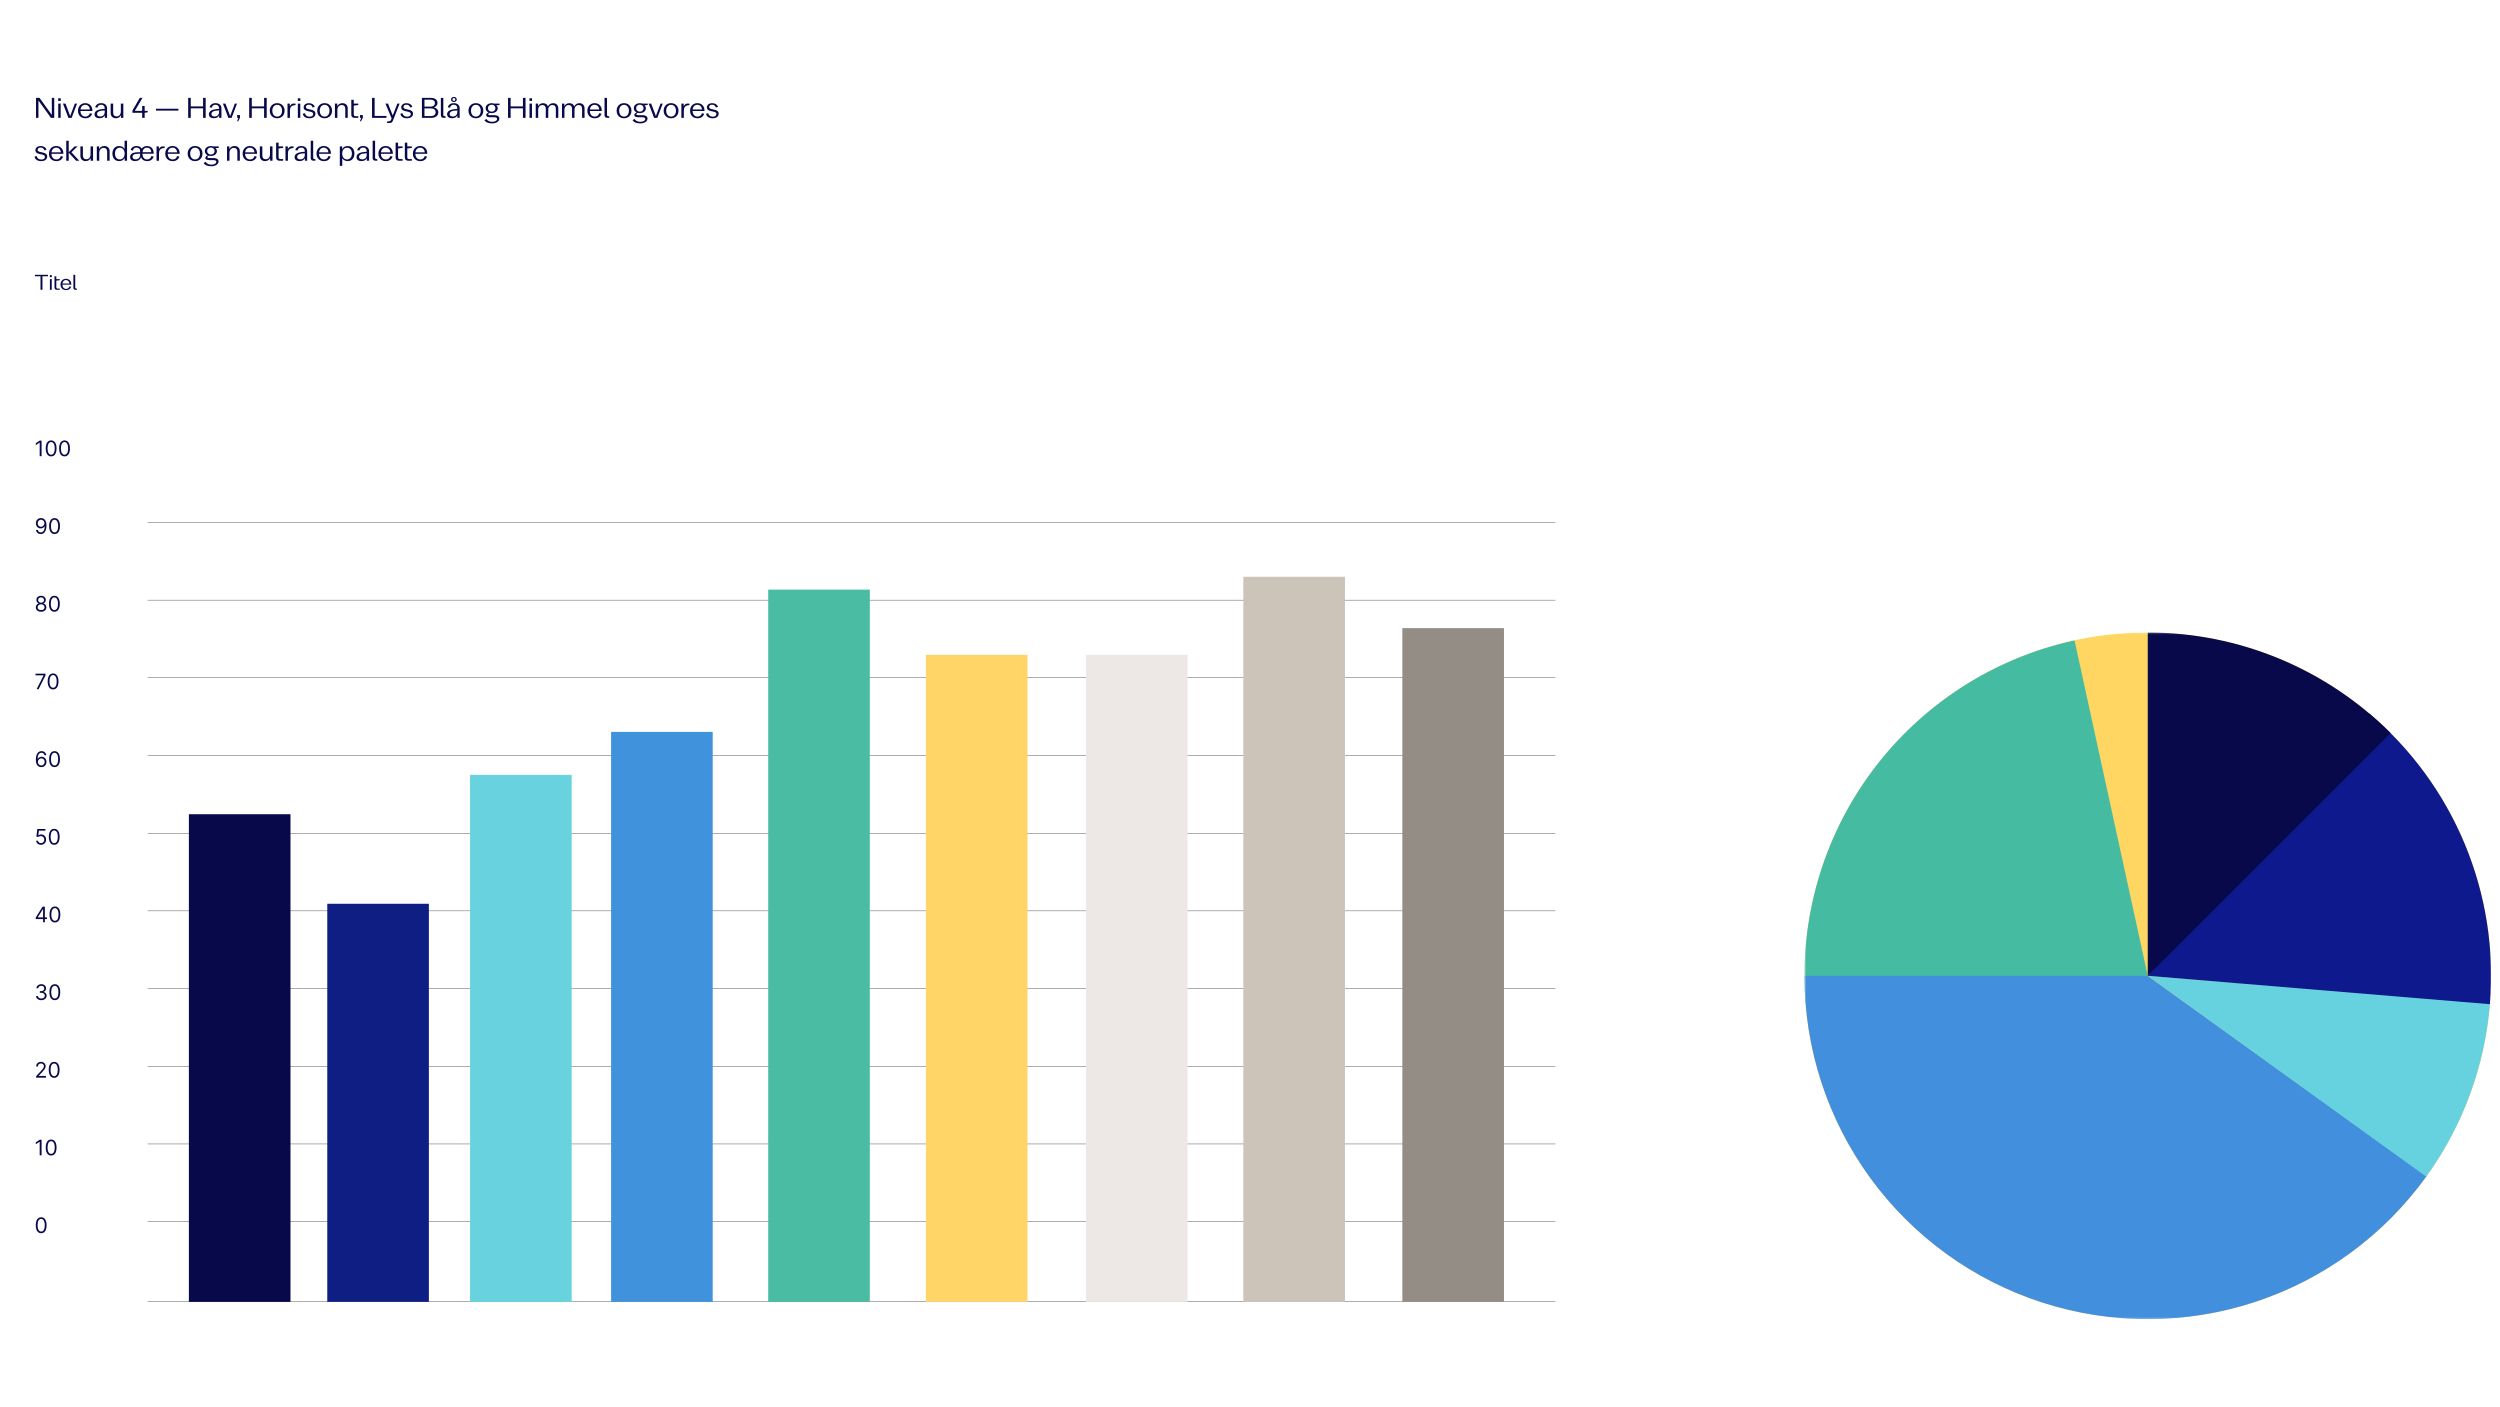
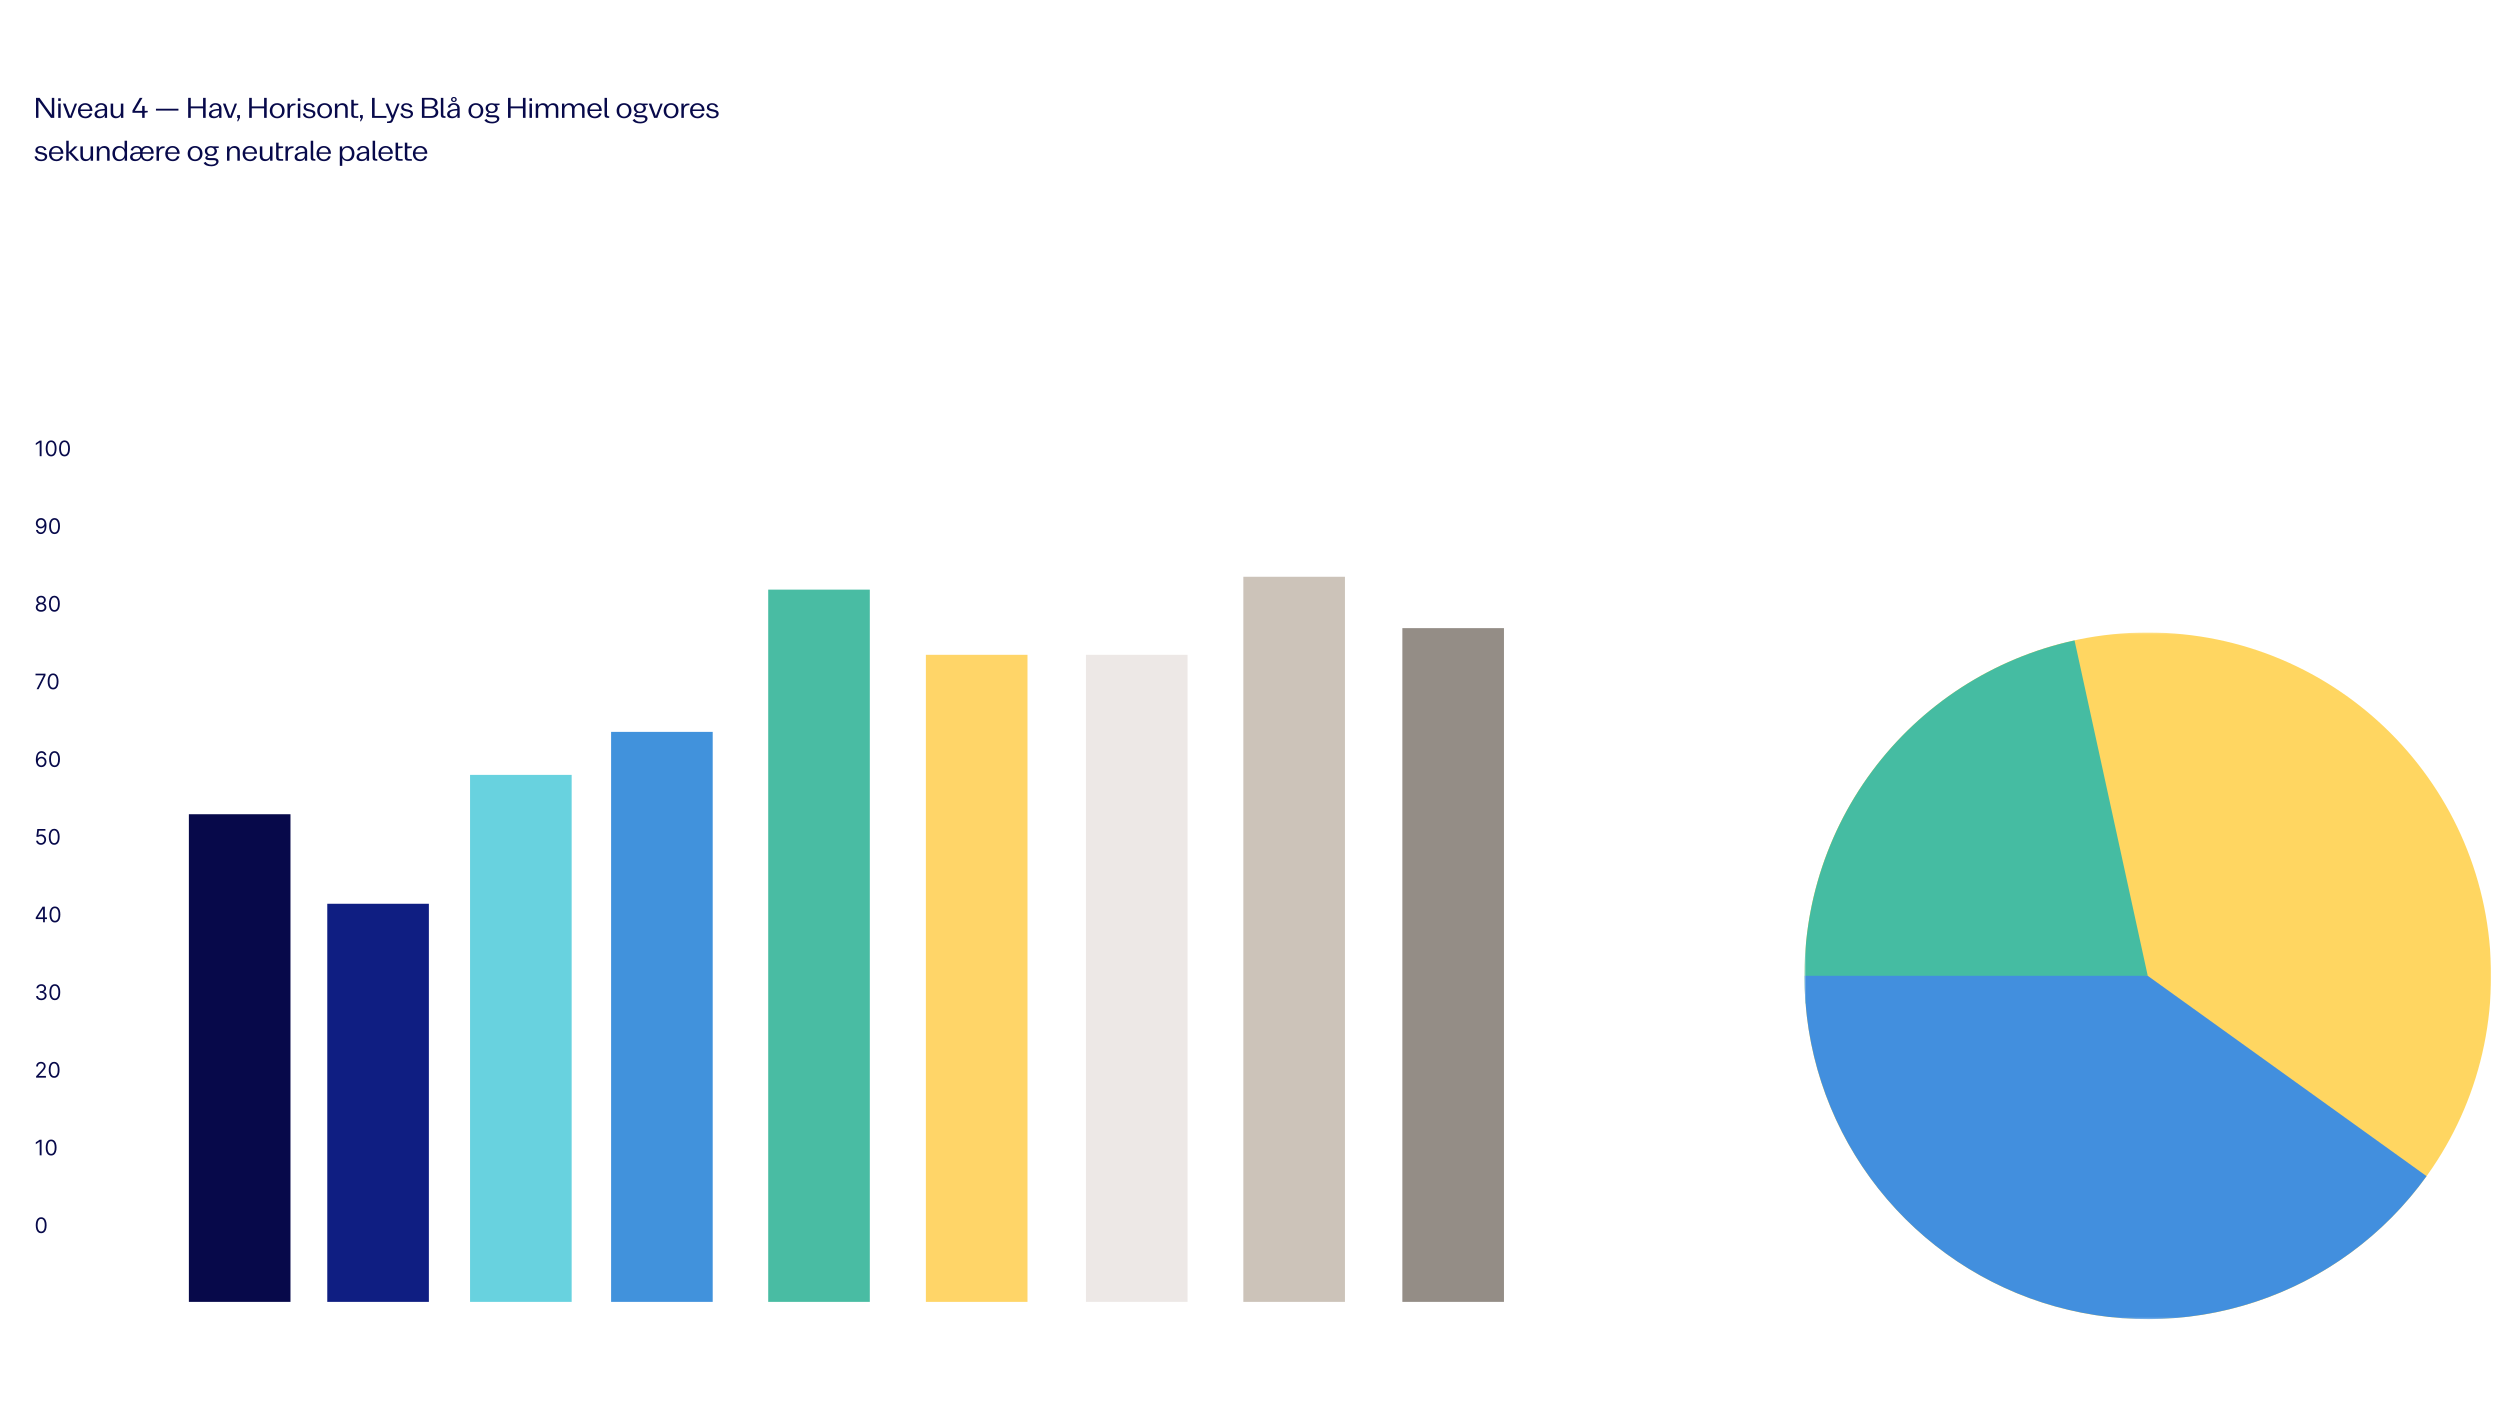
<svg xmlns="http://www.w3.org/2000/svg" width="1400" height="788" viewBox="0 0 1400 788" fill="none">
  <mask id="mask0_2556_3633" style="mask-type:luminance" maskUnits="userSpaceOnUse" x="1010" y="354" width="385" height="385">
    <path d="M1395 354.199H1010.49V738.709H1395V354.199Z" fill="white" />
  </mask>
  <g mask="url(#mask0_2556_3633)">
    <path d="M1202.75 354.199C1308.93 354.199 1395 440.273 1395 546.454C1395 652.635 1308.93 738.709 1202.75 738.709C1096.56 738.709 1010.49 652.635 1010.49 546.454C1010.49 440.273 1096.56 354.199 1202.75 354.199Z" fill="#FFD661" />
    <path d="M1161.75 358.62C1116.28 368.544 1075.95 394.625 1048.25 432.029C1020.54 469.434 1007.36 515.622 1011.12 562.01L1202.74 546.454L1161.74 358.62H1161.75Z" fill="#45BCA2" />
    <path d="M1010.49 546.454C1010.49 587.139 1023.4 626.778 1047.35 659.667C1071.32 692.556 1105.09 716.991 1143.81 729.455C1182.53 741.931 1224.23 741.79 1262.87 729.067C1301.52 716.344 1335.13 691.686 1358.87 658.644L1202.73 546.454H1010.48H1010.49Z" fill="#428FDE" />
-     <path d="M1358.68 658.926C1379.23 630.423 1391.59 596.828 1394.39 561.799L1202.74 546.465L1358.68 658.926Z" fill="#67D2DF" />
-     <path d="M1394.34 562.363C1396.88 531.779 1392.06 501.03 1380.28 472.691C1368.5 444.353 1350.12 419.236 1326.65 399.458L1202.74 546.454L1394.34 562.352V562.363Z" fill="#0D198C" />
-     <path d="M1338.69 410.511C1302.63 374.459 1253.73 354.199 1202.74 354.199V546.454L1338.69 410.511Z" fill="#07094A" />
  </g>
  <path d="M23.282 246.739V255.466H22.225V247.847H22.174L20.044 249.262V248.188L22.225 246.739H23.282ZM28.639 255.586C27.997 255.586 27.45 255.411 26.998 255.061C26.546 254.709 26.201 254.199 25.962 253.532C25.724 252.861 25.605 252.052 25.605 251.103C25.605 250.159 25.724 249.354 25.962 248.686C26.204 248.016 26.551 247.505 27.002 247.152C27.457 246.797 28.002 246.62 28.639 246.62C29.275 246.62 29.819 246.797 30.271 247.152C30.725 247.505 31.072 248.016 31.311 248.686C31.552 249.354 31.673 250.159 31.673 251.103C31.673 252.052 31.553 252.861 31.315 253.532C31.076 254.199 30.731 254.709 30.279 255.061C29.828 255.411 29.281 255.586 28.639 255.586ZM28.639 254.648C29.275 254.648 29.769 254.341 30.122 253.728C30.474 253.114 30.65 252.239 30.65 251.103C30.65 250.347 30.569 249.704 30.407 249.172C30.248 248.641 30.018 248.236 29.717 247.958C29.419 247.679 29.059 247.54 28.639 247.54C28.008 247.54 27.515 247.851 27.16 248.473C26.805 249.093 26.627 249.969 26.627 251.103C26.627 251.858 26.707 252.5 26.866 253.029C27.025 253.557 27.254 253.959 27.552 254.235C27.853 254.51 28.215 254.648 28.639 254.648ZM36.139 255.586C35.497 255.586 34.95 255.411 34.498 255.061C34.046 254.709 33.701 254.199 33.462 253.532C33.224 252.861 33.105 252.052 33.105 251.103C33.105 250.159 33.224 249.354 33.462 248.686C33.704 248.016 34.051 247.505 34.502 247.152C34.957 246.797 35.502 246.62 36.139 246.62C36.775 246.62 37.319 246.797 37.771 247.152C38.225 247.505 38.572 248.016 38.81 248.686C39.052 249.354 39.173 250.159 39.173 251.103C39.173 252.052 39.053 252.861 38.815 253.532C38.576 254.199 38.231 254.709 37.779 255.061C37.328 255.411 36.781 255.586 36.139 255.586ZM36.139 254.648C36.775 254.648 37.269 254.341 37.622 253.728C37.974 253.114 38.15 252.239 38.15 251.103C38.15 250.347 38.069 249.704 37.907 249.172C37.748 248.641 37.518 248.236 37.217 247.958C36.919 247.679 36.559 247.54 36.139 247.54C35.508 247.54 35.015 247.851 34.66 248.473C34.305 249.093 34.127 249.969 34.127 251.103C34.127 251.858 34.207 252.5 34.366 253.029C34.525 253.557 34.754 253.959 35.052 254.235C35.353 254.51 35.715 254.648 36.139 254.648Z" fill="#07094A" />
  <path d="M22.992 290.115C23.35 290.118 23.708 290.186 24.066 290.319C24.424 290.453 24.751 290.674 25.046 290.984C25.342 291.291 25.579 291.71 25.758 292.241C25.937 292.773 26.026 293.439 26.026 294.24C26.026 295.015 25.953 295.704 25.805 296.307C25.66 296.906 25.45 297.412 25.174 297.824C24.901 298.236 24.569 298.548 24.177 298.761C23.788 298.974 23.348 299.081 22.856 299.081C22.367 299.081 21.931 298.984 21.548 298.791C21.167 298.595 20.855 298.324 20.61 297.977C20.369 297.628 20.214 297.223 20.146 296.763H21.186C21.279 297.163 21.465 297.494 21.744 297.755C22.025 298.014 22.396 298.143 22.856 298.143C23.529 298.143 24.061 297.849 24.45 297.261C24.842 296.673 25.038 295.842 25.038 294.768H24.97C24.811 295.007 24.622 295.213 24.403 295.386C24.184 295.559 23.941 295.693 23.674 295.787C23.407 295.88 23.123 295.927 22.822 295.927C22.322 295.927 21.863 295.804 21.445 295.557C21.031 295.307 20.698 294.964 20.448 294.53C20.201 294.092 20.078 293.592 20.078 293.03C20.078 292.496 20.197 292.007 20.436 291.564C20.677 291.118 21.015 290.763 21.45 290.498C21.887 290.234 22.401 290.106 22.992 290.115ZM22.992 291.052C22.634 291.052 22.312 291.142 22.025 291.321C21.741 291.497 21.515 291.736 21.348 292.037C21.183 292.335 21.1 292.666 21.1 293.03C21.1 293.393 21.18 293.724 21.339 294.023C21.501 294.318 21.721 294.554 22 294.73C22.281 294.903 22.6 294.99 22.958 294.99C23.228 294.99 23.48 294.937 23.712 294.832C23.945 294.724 24.149 294.578 24.322 294.393C24.498 294.206 24.636 293.994 24.735 293.758C24.835 293.52 24.884 293.271 24.884 293.013C24.884 292.672 24.802 292.352 24.637 292.054C24.475 291.755 24.251 291.514 23.964 291.329C23.68 291.145 23.356 291.052 22.992 291.052ZM30.549 299.081C29.907 299.081 29.36 298.906 28.908 298.557C28.456 298.204 28.111 297.694 27.873 297.027C27.634 296.356 27.515 295.547 27.515 294.598C27.515 293.655 27.634 292.849 27.873 292.182C28.114 291.511 28.461 291 28.913 290.648C29.367 290.292 29.913 290.115 30.549 290.115C31.185 290.115 31.729 290.292 32.181 290.648C32.636 291 32.982 291.511 33.221 292.182C33.462 292.849 33.583 293.655 33.583 294.598C33.583 295.547 33.464 296.356 33.225 297.027C32.986 297.694 32.641 298.204 32.19 298.557C31.738 298.906 31.191 299.081 30.549 299.081ZM30.549 298.143C31.185 298.143 31.68 297.836 32.032 297.223C32.384 296.609 32.56 295.734 32.56 294.598C32.56 293.842 32.479 293.199 32.317 292.667C32.158 292.136 31.928 291.731 31.627 291.453C31.329 291.174 30.969 291.035 30.549 291.035C29.918 291.035 29.425 291.346 29.07 291.969C28.715 292.588 28.538 293.464 28.538 294.598C28.538 295.353 28.617 295.996 28.776 296.524C28.935 297.052 29.164 297.454 29.462 297.73C29.763 298.005 30.125 298.143 30.549 298.143Z" fill="#07094A" />
  <path d="M23.009 342.588C22.424 342.588 21.907 342.484 21.458 342.277C21.012 342.067 20.664 341.778 20.414 341.412C20.164 341.043 20.041 340.622 20.044 340.151C20.041 339.781 20.113 339.44 20.261 339.128C20.409 338.812 20.61 338.55 20.866 338.339C21.125 338.126 21.413 337.991 21.731 337.935V337.884C21.313 337.776 20.981 337.541 20.734 337.18C20.487 336.817 20.364 336.403 20.367 335.94C20.364 335.497 20.477 335.101 20.704 334.751C20.931 334.402 21.244 334.126 21.642 333.925C22.042 333.723 22.498 333.622 23.009 333.622C23.515 333.622 23.967 333.723 24.364 333.925C24.762 334.126 25.075 334.402 25.302 334.751C25.532 335.101 25.649 335.497 25.651 335.94C25.649 336.403 25.522 336.817 25.272 337.18C25.025 337.541 24.697 337.776 24.288 337.884V337.935C24.603 337.991 24.887 338.126 25.14 338.339C25.393 338.55 25.595 338.812 25.745 339.128C25.896 339.44 25.973 339.781 25.975 340.151C25.973 340.622 25.845 341.043 25.592 341.412C25.342 341.778 24.994 342.067 24.548 342.277C24.105 342.484 23.592 342.588 23.009 342.588ZM23.009 341.651C23.404 341.651 23.745 341.587 24.032 341.459C24.319 341.331 24.541 341.151 24.697 340.918C24.853 340.685 24.933 340.412 24.936 340.099C24.933 339.77 24.848 339.479 24.68 339.226C24.512 338.973 24.284 338.774 23.994 338.629C23.707 338.484 23.379 338.412 23.009 338.412C22.637 338.412 22.305 338.484 22.012 338.629C21.723 338.774 21.494 338.973 21.326 339.226C21.161 339.479 21.08 339.77 21.083 340.099C21.08 340.412 21.156 340.685 21.309 340.918C21.465 341.151 21.688 341.331 21.978 341.459C22.268 341.587 22.612 341.651 23.009 341.651ZM23.009 337.509C23.322 337.509 23.599 337.446 23.84 337.321C24.085 337.196 24.276 337.021 24.416 336.797C24.555 336.572 24.626 336.31 24.629 336.009C24.626 335.713 24.556 335.456 24.42 335.237C24.284 335.016 24.095 334.845 23.853 334.726C23.612 334.604 23.33 334.543 23.009 334.543C22.683 334.543 22.397 334.604 22.153 334.726C21.909 334.845 21.72 335.016 21.586 335.237C21.453 335.456 21.387 335.713 21.39 336.009C21.387 336.31 21.454 336.572 21.59 336.797C21.73 337.021 21.921 337.196 22.166 337.321C22.41 337.446 22.691 337.509 23.009 337.509ZM30.455 342.588C29.813 342.588 29.266 342.413 28.814 342.064C28.363 341.712 28.018 341.202 27.779 340.534C27.54 339.864 27.421 339.054 27.421 338.105C27.421 337.162 27.54 336.357 27.779 335.689C28.02 335.018 28.367 334.507 28.819 334.155C29.273 333.8 29.819 333.622 30.455 333.622C31.091 333.622 31.636 333.8 32.087 334.155C32.542 334.507 32.888 335.018 33.127 335.689C33.368 336.357 33.489 337.162 33.489 338.105C33.489 339.054 33.37 339.864 33.131 340.534C32.893 341.202 32.547 341.712 32.096 342.064C31.644 342.413 31.097 342.588 30.455 342.588ZM30.455 341.651C31.091 341.651 31.586 341.344 31.938 340.73C32.29 340.116 32.466 339.241 32.466 338.105C32.466 337.349 32.386 336.706 32.224 336.175C32.065 335.643 31.834 335.239 31.533 334.96C31.235 334.682 30.875 334.543 30.455 334.543C29.824 334.543 29.331 334.854 28.976 335.476C28.621 336.095 28.444 336.972 28.444 338.105C28.444 338.861 28.523 339.503 28.682 340.031C28.841 340.56 29.07 340.962 29.368 341.237C29.67 341.513 30.032 341.651 30.455 341.651Z" fill="#07094A" />
  <path d="M20.487 385.965L24.39 378.244V378.176H19.89V377.238H25.481V378.227L21.595 385.965H20.487ZM29.729 386.085C29.087 386.085 28.54 385.91 28.088 385.561C27.636 385.208 27.291 384.698 27.052 384.031C26.814 383.36 26.694 382.551 26.694 381.602C26.694 380.659 26.814 379.853 27.052 379.186C27.294 378.515 27.64 378.004 28.092 377.651C28.547 377.296 29.092 377.119 29.729 377.119C30.365 377.119 30.909 377.296 31.361 377.651C31.815 378.004 32.162 378.515 32.4 379.186C32.642 379.853 32.763 380.659 32.763 381.602C32.763 382.551 32.643 383.36 32.405 384.031C32.166 384.698 31.821 385.208 31.369 385.561C30.917 385.91 30.371 386.085 29.729 386.085ZM29.729 385.147C30.365 385.147 30.859 384.84 31.212 384.227C31.564 383.613 31.74 382.738 31.74 381.602C31.74 380.846 31.659 380.203 31.497 379.671C31.338 379.14 31.108 378.735 30.807 378.457C30.508 378.178 30.149 378.039 29.729 378.039C29.098 378.039 28.605 378.35 28.25 378.972C27.895 379.592 27.717 380.468 27.717 381.602C27.717 382.357 27.797 382.999 27.956 383.528C28.115 384.056 28.344 384.458 28.642 384.734C28.943 385.009 29.305 385.147 29.729 385.147Z" fill="#07094A" />
  <path d="M23.112 429.591C22.754 429.586 22.396 429.518 22.038 429.387C21.68 429.256 21.353 429.036 21.058 428.726C20.762 428.414 20.525 427.992 20.346 427.461C20.167 426.927 20.078 426.256 20.078 425.449C20.078 424.677 20.15 423.992 20.295 423.395C20.44 422.796 20.65 422.292 20.926 421.883C21.201 421.471 21.534 421.158 21.923 420.945C22.315 420.732 22.757 420.626 23.248 420.626C23.737 420.626 24.171 420.724 24.552 420.92C24.936 421.113 25.248 421.383 25.489 421.729C25.731 422.076 25.887 422.475 25.958 422.927H24.919C24.822 422.535 24.634 422.209 24.356 421.951C24.078 421.692 23.708 421.563 23.248 421.563C22.572 421.563 22.039 421.857 21.65 422.445C21.264 423.033 21.069 423.859 21.066 424.921H21.134C21.294 424.68 21.482 424.474 21.701 424.303C21.923 424.13 22.167 423.996 22.434 423.903C22.701 423.809 22.984 423.762 23.282 423.762C23.782 423.762 24.239 423.887 24.654 424.137C25.069 424.384 25.401 424.726 25.651 425.164C25.901 425.599 26.026 426.097 26.026 426.66C26.026 427.199 25.906 427.694 25.664 428.143C25.423 428.589 25.083 428.944 24.646 429.208C24.211 429.469 23.7 429.597 23.112 429.591ZM23.112 428.654C23.47 428.654 23.791 428.564 24.075 428.386C24.362 428.207 24.587 427.966 24.752 427.665C24.92 427.364 25.004 427.029 25.004 426.66C25.004 426.299 24.923 425.971 24.761 425.675C24.602 425.377 24.382 425.14 24.1 424.964C23.822 424.788 23.504 424.699 23.146 424.699C22.876 424.699 22.625 424.753 22.392 424.861C22.159 424.966 21.954 425.111 21.778 425.296C21.605 425.481 21.468 425.692 21.369 425.931C21.269 426.167 21.22 426.415 21.22 426.677C21.22 427.023 21.301 427.347 21.462 427.648C21.627 427.949 21.852 428.192 22.136 428.377C22.423 428.562 22.748 428.654 23.112 428.654ZM30.549 429.591C29.907 429.591 29.36 429.417 28.908 429.067C28.456 428.715 28.111 428.205 27.873 427.538C27.634 426.867 27.515 426.057 27.515 425.109C27.515 424.165 27.634 423.36 27.873 422.692C28.114 422.022 28.461 421.511 28.913 421.158C29.367 420.803 29.913 420.626 30.549 420.626C31.185 420.626 31.729 420.803 32.181 421.158C32.636 421.511 32.982 422.022 33.221 422.692C33.462 423.36 33.583 424.165 33.583 425.109C33.583 426.057 33.464 426.867 33.225 427.538C32.986 428.205 32.641 428.715 32.19 429.067C31.738 429.417 31.191 429.591 30.549 429.591ZM30.549 428.654C31.185 428.654 31.68 428.347 32.032 427.734C32.384 427.12 32.56 426.245 32.56 425.109C32.56 424.353 32.479 423.709 32.317 423.178C32.158 422.647 31.928 422.242 31.627 421.964C31.329 421.685 30.969 421.546 30.549 421.546C29.918 421.546 29.425 421.857 29.07 422.479C28.715 423.099 28.538 423.975 28.538 425.109C28.538 425.864 28.617 426.506 28.776 427.035C28.935 427.563 29.164 427.965 29.462 428.241C29.763 428.516 30.125 428.654 30.549 428.654Z" fill="#07094A" />
  <path d="M22.941 473.099C22.441 473.099 21.991 472.999 21.59 472.801C21.19 472.602 20.869 472.329 20.627 471.982C20.386 471.636 20.254 471.241 20.231 470.798H21.254C21.294 471.193 21.473 471.519 21.791 471.778C22.112 472.033 22.495 472.161 22.941 472.161C23.299 472.161 23.617 472.078 23.896 471.91C24.177 471.742 24.397 471.512 24.556 471.22C24.718 470.924 24.799 470.59 24.799 470.218C24.799 469.837 24.715 469.498 24.548 469.2C24.383 468.899 24.156 468.661 23.866 468.488C23.576 468.315 23.245 468.227 22.873 468.224C22.606 468.221 22.332 468.262 22.051 468.347C21.769 468.43 21.538 468.536 21.356 468.667L20.367 468.548L20.896 464.252H25.43V465.19H21.782L21.475 467.764H21.526C21.705 467.622 21.93 467.504 22.2 467.41C22.47 467.316 22.751 467.269 23.044 467.269C23.578 467.269 24.053 467.397 24.471 467.653C24.892 467.906 25.221 468.252 25.46 468.693C25.701 469.133 25.822 469.636 25.822 470.201C25.822 470.758 25.697 471.255 25.447 471.693C25.2 472.127 24.859 472.471 24.424 472.724C23.989 472.974 23.495 473.099 22.941 473.099ZM30.361 473.099C29.719 473.099 29.172 472.924 28.721 472.575C28.269 472.222 27.924 471.712 27.685 471.045C27.447 470.374 27.327 469.565 27.327 468.616C27.327 467.673 27.447 466.867 27.685 466.2C27.927 465.529 28.273 465.018 28.725 464.666C29.18 464.31 29.725 464.133 30.361 464.133C30.998 464.133 31.542 464.31 31.993 464.666C32.448 465.018 32.795 465.529 33.033 466.2C33.275 466.867 33.395 467.673 33.395 468.616C33.395 469.565 33.276 470.374 33.038 471.045C32.799 471.712 32.454 472.222 32.002 472.575C31.55 472.924 31.003 473.099 30.361 473.099ZM30.361 472.161C30.998 472.161 31.492 471.854 31.844 471.241C32.197 470.627 32.373 469.752 32.373 468.616C32.373 467.86 32.292 467.217 32.13 466.685C31.971 466.154 31.741 465.749 31.439 465.471C31.141 465.193 30.782 465.053 30.361 465.053C29.731 465.053 29.238 465.364 28.883 465.987C28.527 466.606 28.35 467.482 28.35 468.616C28.35 469.372 28.43 470.014 28.589 470.542C28.748 471.07 28.976 471.472 29.275 471.748C29.576 472.024 29.938 472.161 30.361 472.161Z" fill="#07094A" />
  <path d="M20.009 514.685V513.816L23.845 507.748H24.475V509.094H24.049L21.151 513.68V513.748H26.316V514.685H20.009ZM24.117 516.475V514.421V514.016V507.748H25.123V516.475H24.117ZM30.76 516.594C30.118 516.594 29.571 516.42 29.119 516.07C28.667 515.718 28.322 515.208 28.084 514.54C27.845 513.87 27.726 513.06 27.726 512.111C27.726 511.168 27.845 510.363 28.084 509.695C28.325 509.025 28.672 508.513 29.123 508.161C29.578 507.806 30.123 507.629 30.76 507.629C31.396 507.629 31.94 507.806 32.392 508.161C32.846 508.513 33.193 509.025 33.432 509.695C33.673 510.363 33.794 511.168 33.794 512.111C33.794 513.06 33.675 513.87 33.436 514.54C33.197 515.208 32.852 515.718 32.4 516.07C31.949 516.42 31.402 516.594 30.76 516.594ZM30.76 515.657C31.396 515.657 31.89 515.35 32.243 514.736C32.595 514.123 32.771 513.248 32.771 512.111C32.771 511.356 32.69 510.712 32.528 510.181C32.369 509.65 32.139 509.245 31.838 508.967C31.54 508.688 31.18 508.549 30.76 508.549C30.129 508.549 29.636 508.86 29.281 509.482C28.926 510.102 28.748 510.978 28.748 512.111C28.748 512.867 28.828 513.509 28.987 514.038C29.146 514.566 29.375 514.968 29.673 515.244C29.974 515.519 30.337 515.657 30.76 515.657Z" fill="#07094A" />
  <path d="M23.163 560.101C22.6 560.101 22.099 560.005 21.659 559.811C21.221 559.618 20.873 559.35 20.614 559.006C20.359 558.659 20.22 558.258 20.197 557.8H21.271C21.294 558.081 21.39 558.324 21.561 558.529C21.731 558.731 21.954 558.887 22.23 558.998C22.505 559.108 22.811 559.164 23.146 559.164C23.521 559.164 23.853 559.098 24.143 558.968C24.433 558.837 24.66 558.655 24.825 558.422C24.989 558.189 25.072 557.919 25.072 557.613C25.072 557.292 24.992 557.009 24.833 556.765C24.674 556.517 24.441 556.324 24.134 556.185C23.828 556.046 23.453 555.976 23.009 555.976H22.311V555.039H23.009C23.356 555.039 23.66 554.976 23.921 554.851C24.186 554.726 24.392 554.55 24.539 554.323C24.69 554.096 24.765 553.829 24.765 553.522C24.765 553.226 24.7 552.969 24.569 552.75C24.438 552.532 24.254 552.361 24.015 552.239C23.779 552.117 23.501 552.056 23.18 552.056C22.879 552.056 22.595 552.111 22.328 552.222C22.063 552.33 21.848 552.488 21.68 552.695C21.512 552.9 21.421 553.147 21.407 553.436H20.384C20.401 552.979 20.539 552.579 20.798 552.235C21.056 551.888 21.394 551.618 21.812 551.425C22.232 551.232 22.694 551.135 23.197 551.135C23.737 551.135 24.2 551.245 24.586 551.463C24.973 551.679 25.269 551.965 25.477 552.32C25.684 552.675 25.788 553.059 25.788 553.471C25.788 553.962 25.659 554.381 25.4 554.728C25.144 555.074 24.796 555.314 24.356 555.448V555.516C24.907 555.607 25.337 555.841 25.647 556.219C25.957 556.594 26.112 557.059 26.112 557.613C26.112 558.087 25.982 558.513 25.724 558.891C25.468 559.266 25.119 559.561 24.676 559.777C24.232 559.993 23.728 560.101 23.163 560.101ZM30.701 560.101C30.059 560.101 29.512 559.927 29.061 559.577C28.609 559.225 28.264 558.715 28.025 558.047C27.786 557.377 27.667 556.567 27.667 555.618C27.667 554.675 27.786 553.87 28.025 553.202C28.267 552.532 28.613 552.02 29.065 551.668C29.519 551.313 30.065 551.135 30.701 551.135C31.337 551.135 31.882 551.313 32.333 551.668C32.788 552.02 33.134 552.532 33.373 553.202C33.614 553.87 33.735 554.675 33.735 555.618C33.735 556.567 33.616 557.377 33.377 558.047C33.139 558.715 32.794 559.225 32.342 559.577C31.89 559.927 31.343 560.101 30.701 560.101ZM30.701 559.164C31.337 559.164 31.832 558.857 32.184 558.243C32.536 557.63 32.712 556.755 32.712 555.618C32.712 554.863 32.632 554.219 32.47 553.688C32.31 553.157 32.08 552.752 31.779 552.473C31.481 552.195 31.122 552.056 30.701 552.056C30.07 552.056 29.578 552.367 29.223 552.989C28.867 553.608 28.69 554.485 28.69 555.618C28.69 556.374 28.769 557.016 28.928 557.544C29.087 558.073 29.316 558.475 29.614 558.75C29.916 559.026 30.278 559.164 30.701 559.164Z" fill="#07094A" />
  <path d="M20.214 603.478V602.711L23.095 599.558C23.433 599.188 23.711 598.867 23.93 598.595C24.149 598.319 24.311 598.06 24.416 597.819C24.524 597.575 24.578 597.319 24.578 597.052C24.578 596.745 24.504 596.479 24.356 596.255C24.211 596.031 24.012 595.857 23.759 595.735C23.507 595.613 23.223 595.552 22.907 595.552C22.572 595.552 22.279 595.621 22.029 595.761C21.782 595.897 21.59 596.089 21.454 596.336C21.32 596.583 21.254 596.873 21.254 597.205H20.248C20.248 596.694 20.366 596.245 20.602 595.859C20.837 595.472 21.159 595.171 21.565 594.955C21.974 594.739 22.433 594.631 22.941 594.631C23.453 594.631 23.906 594.739 24.301 594.955C24.695 595.171 25.005 595.462 25.23 595.829C25.454 596.195 25.566 596.603 25.566 597.052C25.566 597.373 25.508 597.687 25.392 597.994C25.278 598.298 25.079 598.637 24.795 599.012C24.514 599.384 24.123 599.839 23.623 600.376L21.663 602.472V602.541H25.72V603.478H20.214ZM30.326 603.597C29.684 603.597 29.137 603.423 28.686 603.073C28.234 602.721 27.889 602.211 27.65 601.543C27.411 600.873 27.292 600.063 27.292 599.114C27.292 598.171 27.411 597.366 27.65 596.698C27.892 596.028 28.238 595.516 28.69 595.164C29.144 594.809 29.69 594.631 30.326 594.631C30.962 594.631 31.507 594.809 31.958 595.164C32.413 595.516 32.759 596.028 32.998 596.698C33.239 597.366 33.36 598.171 33.36 599.114C33.36 600.063 33.241 600.873 33.002 601.543C32.764 602.211 32.419 602.721 31.967 603.073C31.515 603.423 30.968 603.597 30.326 603.597ZM30.326 602.66C30.962 602.66 31.457 602.353 31.809 601.739C32.161 601.126 32.337 600.251 32.337 599.114C32.337 598.359 32.257 597.715 32.095 597.184C31.936 596.653 31.705 596.248 31.404 595.97C31.106 595.691 30.747 595.552 30.326 595.552C29.695 595.552 29.203 595.863 28.848 596.485C28.492 597.104 28.315 597.981 28.315 599.114C28.315 599.87 28.394 600.512 28.553 601.041C28.712 601.569 28.941 601.971 29.239 602.246C29.541 602.522 29.903 602.66 30.326 602.66Z" fill="#07094A" />
  <path d="M23.282 638.258V646.985H22.225V639.366H22.174L20.044 640.781V639.707L22.225 638.258H23.282ZM28.639 647.105C27.997 647.105 27.45 646.93 26.998 646.581C26.546 646.228 26.201 645.718 25.962 645.051C25.724 644.38 25.605 643.571 25.605 642.622C25.605 641.679 25.724 640.873 25.962 640.206C26.204 639.535 26.551 639.024 27.002 638.671C27.457 638.316 28.002 638.139 28.639 638.139C29.275 638.139 29.819 638.316 30.271 638.671C30.725 639.024 31.072 639.535 31.311 640.206C31.552 640.873 31.673 641.679 31.673 642.622C31.673 643.571 31.553 644.38 31.315 645.051C31.076 645.718 30.731 646.228 30.279 646.581C29.828 646.93 29.281 647.105 28.639 647.105ZM28.639 646.167C29.275 646.167 29.769 645.86 30.122 645.247C30.474 644.633 30.65 643.758 30.65 642.622C30.65 641.866 30.569 641.223 30.407 640.691C30.248 640.16 30.018 639.755 29.717 639.477C29.419 639.198 29.059 639.059 28.639 639.059C28.008 639.059 27.515 639.37 27.16 639.992C26.805 640.612 26.627 641.488 26.627 642.622C26.627 643.377 26.707 644.019 26.866 644.548C27.025 645.076 27.254 645.478 27.552 645.754C27.853 646.029 28.215 646.167 28.639 646.167Z" fill="#07094A" />
  <path d="M23.061 690.612C22.419 690.612 21.872 690.437 21.42 690.087C20.968 689.735 20.623 689.225 20.384 688.558C20.146 687.887 20.026 687.077 20.026 686.129C20.026 685.185 20.146 684.38 20.384 683.712C20.626 683.042 20.973 682.531 21.424 682.178C21.879 681.823 22.424 681.646 23.061 681.646C23.697 681.646 24.241 681.823 24.693 682.178C25.147 682.531 25.494 683.042 25.732 683.712C25.974 684.38 26.095 685.185 26.095 686.129C26.095 687.077 25.975 687.887 25.737 688.558C25.498 689.225 25.153 689.735 24.701 690.087C24.25 690.437 23.703 690.612 23.061 690.612ZM23.061 689.674C23.697 689.674 24.191 689.367 24.544 688.754C24.896 688.14 25.072 687.265 25.072 686.129C25.072 685.373 24.991 684.729 24.829 684.198C24.67 683.667 24.44 683.262 24.139 682.984C23.84 682.705 23.481 682.566 23.061 682.566C22.43 682.566 21.937 682.877 21.582 683.499C21.227 684.119 21.049 684.995 21.049 686.129C21.049 686.884 21.129 687.526 21.288 688.055C21.447 688.583 21.676 688.985 21.974 689.261C22.275 689.536 22.637 689.674 23.061 689.674Z" fill="#07094A" />
-   <path d="M22.683 162.301V154.705H19.587V153.901H26.87V154.705H23.774V162.301H22.683ZM28.974 156.301V162.301H27.942V156.301H28.974ZM27.93 155.197V154.081H28.998V155.197H27.93ZM31.912 162.301C30.976 162.301 30.508 161.821 30.508 160.921V154.729H31.54V156.301H33.448V156.913L31.54 157.153V160.813C31.54 161.425 31.816 161.605 32.368 161.605H33.448V162.301H31.912ZM37.055 162.481C35.075 162.481 33.887 161.185 33.887 159.349C33.887 157.429 35.171 156.121 36.935 156.121C38.867 156.121 40.031 157.597 39.935 159.409H34.919C34.967 160.729 35.651 161.773 37.055 161.773C37.907 161.773 38.651 161.245 38.855 160.357L39.815 160.561C39.479 161.713 38.459 162.481 37.055 162.481ZM34.955 158.773H38.891C38.783 157.645 38.051 156.817 36.923 156.817C35.915 156.817 35.111 157.501 34.955 158.773ZM42.445 162.301C41.341 162.301 41.101 161.833 41.101 161.077V153.901H42.133V161.077C42.133 161.365 42.241 161.485 42.529 161.557C42.709 161.605 42.889 161.641 43.069 161.689V162.301H42.445Z" fill="#07094A" />
  <mask id="mask1_2556_3633" style="mask-type:luminance" maskUnits="userSpaceOnUse" x="5" y="182" width="867" height="553">
-     <path d="M871.23 182.674H5V734.546H871.23V182.674Z" fill="white" />
-   </mask>
+     </mask>
  <g mask="url(#mask1_2556_3633)">
    <path d="M82.652 292.56H871.216" stroke="#1D1D1B" stroke-width="0.2" />
    <path d="M82.652 466.589H871.216" stroke="#1D1D1B" stroke-width="0.2" />
    <path d="M82.652 336.067H871.216" stroke="#1D1D1B" stroke-width="0.2" />
    <path d="M82.652 510.096H871.216" stroke="#1D1D1B" stroke-width="0.2" />
    <path d="M82.652 640.618H871.216" stroke="#1D1D1B" stroke-width="0.2" />
    <path d="M82.652 379.574H871.216" stroke="#1D1D1B" stroke-width="0.2" />
    <path d="M82.652 553.603H871.216" stroke="#1D1D1B" stroke-width="0.2" />
    <path d="M82.652 684.125H871.216" stroke="#1D1D1B" stroke-width="0.2" />
    <path d="M82.652 728.914H871.216" stroke="#1D1D1B" stroke-width="0.2" />
    <path d="M82.652 423.081H871.216" stroke="#1D1D1B" stroke-width="0.2" />
    <path d="M82.652 597.11H871.216" stroke="#1D1D1B" stroke-width="0.2" />
  </g>
  <path d="M162.672 455.97H105.771V729.055H162.672V455.97Z" fill="#07094A" />
  <path d="M240.172 506.109H183.271V729.055H240.172V506.109Z" fill="#0F1E82" />
  <path d="M320.133 433.935H263.232V729.055H320.133V433.935Z" fill="#68D2DF" />
  <path d="M399.115 409.853H342.215V729.055H399.115V409.853Z" fill="#4192DC" />
  <path d="M487.096 330.187H430.195V729.055H487.096V330.187Z" fill="#49BCA3" />
  <path d="M575.393 366.698H518.492V729.055H575.393V366.698Z" fill="#FFD568" />
  <path d="M665.029 366.698H608.129V729.055H665.029V366.698Z" fill="#EDE8E6" />
  <path d="M753.172 322.991H696.271V729.055H753.172V322.991Z" fill="#CCC3B9" />
  <path d="M842.221 351.752H785.32V729.055H842.221V351.752Z" fill="#948D86" />
  <path d="M30.376 54.8V66H28.52L21.528 56.272V66H20.168V54.8H22.136L29.016 64.368V54.8H30.376ZM33.979 58V66H32.603V58H33.979ZM32.587 56.528V55.04H34.011V56.528H32.587ZM38.295 66L35.255 58H36.679L39.303 64.992L41.911 58H43.159L40.119 66H38.295ZM47.893 66.24C45.253 66.24 43.669 64.512 43.669 62.064C43.669 59.504 45.381 57.76 47.733 57.76C50.309 57.76 51.861 59.728 51.733 62.144H45.045C45.109 63.904 46.021 65.296 47.893 65.296C49.029 65.296 50.021 64.592 50.293 63.408L51.573 63.68C51.125 65.216 49.765 66.24 47.893 66.24ZM45.093 61.296H50.341C50.197 59.792 49.221 58.688 47.717 58.688C46.373 58.688 45.301 59.6 45.093 61.296ZM55.689 66.224C54.089 66.224 52.937 65.456 52.937 64.016C52.937 62.224 54.489 61.184 58.633 60.976V60.64C58.633 59.392 57.849 58.64 56.585 58.64C55.353 58.64 54.729 59.44 54.585 60.304L53.321 60.08C53.577 58.768 54.873 57.76 56.601 57.76C58.713 57.76 59.961 58.896 59.961 60.624V66H58.697V64.576C58.185 65.648 57.145 66.224 55.689 66.224ZM54.345 63.92C54.345 64.752 55.065 65.248 56.105 65.248C57.673 65.248 58.633 64.224 58.633 62.8V61.824C55.481 61.952 54.345 62.624 54.345 63.92ZM69.065 58V66H67.737V64.496C67.321 65.424 66.361 66.224 64.953 66.224C63.161 66.224 61.977 65.136 61.977 63.28V58H63.369V62.976C63.369 64.56 64.153 65.184 65.353 65.184C66.553 65.184 67.673 64.24 67.673 62.432V58H69.065ZM79.613 66V63.152H74.173V61.904L78.269 54.8H79.789L75.517 62.08H79.613V59.328H81.005V62.08H82.733V62.896L81.005 63.152V66H79.613ZM99.926 60.896V61.92H87.334V60.896H99.926ZM115.179 54.8V66H113.723V60.656H106.827V66H105.371V54.8H106.827V59.568H113.723V54.8H115.179ZM119.736 66.224C118.136 66.224 116.984 65.456 116.984 64.016C116.984 62.224 118.536 61.184 122.68 60.976V60.64C122.68 59.392 121.896 58.64 120.632 58.64C119.4 58.64 118.776 59.44 118.632 60.304L117.368 60.08C117.624 58.768 118.92 57.76 120.648 57.76C122.76 57.76 124.008 58.896 124.008 60.624V66H122.744V64.576C122.232 65.648 121.192 66.224 119.736 66.224ZM118.392 63.92C118.392 64.752 119.112 65.248 120.152 65.248C121.72 65.248 122.68 64.224 122.68 62.8V61.824C119.528 61.952 118.392 62.624 118.392 63.92ZM127.873 66L124.833 58H126.257L128.881 64.992L131.489 58H132.737L129.697 66H127.873ZM134.381 64.448V66L133.373 67.904H132.765L133.469 66H132.813V64.448H134.381ZM149.351 54.8V66H147.895V60.656H140.999V66H139.543V54.8H140.999V59.568H147.895V54.8H149.351ZM155.22 66.24C152.836 66.24 151.076 64.544 151.076 62C151.076 59.456 152.836 57.76 155.22 57.76C157.604 57.76 159.38 59.456 159.38 62C159.38 64.544 157.604 66.24 155.22 66.24ZM152.5 62C152.5 64.016 153.604 65.296 155.22 65.296C156.836 65.296 157.956 64.016 157.956 62C157.956 59.984 156.836 58.704 155.22 58.704C153.604 58.704 152.5 59.984 152.5 62ZM160.993 66V58H162.306V59.552C162.658 58.784 163.41 58 164.13 58H165.522V58.848L164.706 58.976C162.994 59.248 162.37 60.176 162.37 62.096V66H160.993ZM168.166 58V66H166.79V58H168.166ZM166.774 56.528V55.04H168.198V56.528H166.774ZM173.299 66.24C171.203 66.24 169.763 65.28 169.587 63.648L170.835 63.44C170.979 64.608 171.971 65.344 173.331 65.344C174.627 65.344 175.379 64.784 175.379 63.856C175.379 63.104 174.867 62.768 173.587 62.496L172.531 62.272C170.819 61.92 170.035 61.296 170.035 60.096C170.035 58.816 171.203 57.776 173.011 57.776C174.611 57.776 175.939 58.592 176.243 59.92L174.995 60.16C174.819 59.216 174.051 58.64 172.947 58.64C171.875 58.64 171.299 59.216 171.299 59.904C171.299 60.496 171.667 60.896 172.835 61.12L173.907 61.344C175.875 61.728 176.643 62.448 176.643 63.664C176.643 65.28 175.299 66.24 173.299 66.24ZM181.782 66.24C179.398 66.24 177.638 64.544 177.638 62C177.638 59.456 179.398 57.76 181.782 57.76C184.166 57.76 185.942 59.456 185.942 62C185.942 64.544 184.166 66.24 181.782 66.24ZM179.062 62C179.062 64.016 180.166 65.296 181.782 65.296C183.398 65.296 184.518 64.016 184.518 62C184.518 59.984 183.398 58.704 181.782 58.704C180.166 58.704 179.062 59.984 179.062 62ZM187.556 66V58H188.868V59.504C189.3 58.576 190.292 57.776 191.716 57.776C193.54 57.776 194.724 58.864 194.724 60.72V66H193.348V61.024C193.348 59.44 192.532 58.816 191.348 58.816C190.084 58.816 188.932 59.776 188.932 61.568V66H187.556ZM198.598 66C197.35 66 196.726 65.36 196.726 64.16V55.904H198.102V58H200.646V58.816L198.102 59.136V64.016C198.102 64.832 198.47 65.072 199.206 65.072H200.646V66H198.598ZM203.178 64.448V66L202.17 67.904H201.562L202.266 66H201.61V64.448H203.178ZM208.34 66V54.8H209.796V64.928H216.42V66H208.34ZM216.729 68.096C217.113 68.032 217.513 67.968 217.897 67.888C218.569 67.76 218.841 67.536 219.097 66.88L219.305 66.32L215.833 58H217.273L219.945 64.672L222.521 58H223.801L220.073 67.456C219.657 68.464 219.305 68.88 218.009 68.88H216.729V68.096ZM227.939 66.24C225.843 66.24 224.403 65.28 224.227 63.648L225.475 63.44C225.619 64.608 226.611 65.344 227.971 65.344C229.267 65.344 230.019 64.784 230.019 63.856C230.019 63.104 229.507 62.768 228.227 62.496L227.171 62.272C225.459 61.92 224.675 61.296 224.675 60.096C224.675 58.816 225.843 57.776 227.651 57.776C229.251 57.776 230.579 58.592 230.883 59.92L229.635 60.16C229.459 59.216 228.691 58.64 227.587 58.64C226.515 58.64 225.939 59.216 225.939 59.904C225.939 60.496 226.307 60.896 227.475 61.12L228.547 61.344C230.515 61.728 231.283 62.448 231.283 63.664C231.283 65.28 229.939 66.24 227.939 66.24ZM236.277 66V54.8H241.205C243.429 54.8 244.997 55.776 244.997 57.632C244.997 58.832 244.245 59.712 243.013 60.144C244.517 60.528 245.445 61.504 245.445 62.896C245.445 64.864 243.845 66 241.509 66H236.277ZM237.701 64.992H241.349C242.949 64.992 243.957 64.24 243.957 62.864C243.957 61.472 242.901 60.72 241.301 60.72H237.701V64.992ZM237.701 59.712H241.061C242.533 59.712 243.541 59.008 243.541 57.728C243.541 56.448 242.581 55.808 241.077 55.808H237.701V59.712ZM248.675 66C247.203 66 246.883 65.376 246.883 64.368V54.8H248.259V64.368C248.259 64.752 248.403 64.912 248.787 65.008C249.027 65.072 249.267 65.12 249.507 65.184V66H248.675ZM253.142 66.224C251.542 66.224 250.39 65.456 250.39 64.016C250.39 62.224 251.942 61.184 256.086 60.976V60.64C256.086 59.392 255.302 58.64 254.038 58.64C252.806 58.64 252.182 59.44 252.038 60.304L250.774 60.08C251.03 58.768 252.326 57.76 254.054 57.76C256.166 57.76 257.414 58.896 257.414 60.624V66H256.15V64.576C255.638 65.648 254.598 66.224 253.142 66.224ZM251.798 63.92C251.798 64.752 252.518 65.248 253.558 65.248C255.126 65.248 256.086 64.224 256.086 62.8V61.824C252.934 61.952 251.798 62.624 251.798 63.92ZM252.566 55.712C252.566 54.96 253.19 54.288 254.166 54.288C255.158 54.288 255.782 54.96 255.782 55.712C255.782 56.464 255.158 57.136 254.166 57.136C253.19 57.136 252.566 56.464 252.566 55.712ZM253.366 55.712C253.366 56.16 253.702 56.512 254.166 56.512C254.646 56.512 254.982 56.16 254.982 55.712C254.982 55.264 254.646 54.928 254.166 54.928C253.702 54.928 253.366 55.264 253.366 55.712ZM266.485 66.24C264.101 66.24 262.341 64.544 262.341 62C262.341 59.456 264.101 57.76 266.485 57.76C268.869 57.76 270.645 59.456 270.645 62C270.645 64.544 268.869 66.24 266.485 66.24ZM263.765 62C263.765 64.016 264.869 65.296 266.485 65.296C268.101 65.296 269.221 64.016 269.221 62C269.221 59.984 268.101 58.704 266.485 58.704C264.869 58.704 263.765 59.984 263.765 62ZM275.587 69.104C273.651 69.104 271.923 68.56 271.267 67.232L272.499 66.64C272.867 67.648 274.243 68.208 275.635 68.208C277.379 68.208 278.371 67.488 278.371 66.592C278.371 66.032 278.003 65.664 276.595 65.664H274.451C272.803 65.664 272.227 65.072 272.227 64.464C272.227 63.936 272.659 63.376 273.571 62.976C272.611 62.544 271.955 61.712 271.955 60.576C271.955 58.832 273.539 57.792 275.347 57.792C275.763 57.792 276.275 57.872 276.723 58H279.763V58.784L277.907 59.008C278.451 59.456 278.739 60.032 278.739 60.624C278.739 62.32 277.123 63.344 275.347 63.344C274.931 63.344 274.531 63.296 274.163 63.2C273.651 63.424 273.395 63.744 273.395 63.984C273.395 64.352 273.715 64.512 274.595 64.512H276.771C278.851 64.512 279.635 65.36 279.635 66.4C279.635 67.84 278.147 69.104 275.587 69.104ZM273.283 60.576C273.283 61.824 274.195 62.528 275.347 62.528C276.483 62.528 277.411 61.824 277.411 60.576C277.411 59.344 276.483 58.624 275.347 58.624C274.211 58.624 273.283 59.328 273.283 60.576ZM294.304 54.8V66H292.848V60.656H285.952V66H284.496V54.8H285.952V59.568H292.848V54.8H294.304ZM297.901 58V66H296.525V58H297.901ZM296.509 56.528V55.04H297.933V56.528H296.509ZM300.009 66V58H301.321V59.504C301.737 58.592 302.713 57.776 304.105 57.776C305.465 57.776 306.473 58.432 306.857 59.584C307.321 58.688 308.313 57.776 309.737 57.776C311.449 57.776 312.649 58.864 312.649 60.72V66H311.273V61.024C311.273 59.44 310.489 58.816 309.353 58.816C308.137 58.816 307.017 59.76 307.017 61.568V66H305.641V61.024C305.641 59.44 304.857 58.816 303.721 58.816C302.505 58.816 301.385 59.776 301.385 61.568V66H300.009ZM314.712 66V58H316.024V59.504C316.44 58.592 317.416 57.776 318.808 57.776C320.168 57.776 321.176 58.432 321.56 59.584C322.024 58.688 323.016 57.776 324.44 57.776C326.152 57.776 327.352 58.864 327.352 60.72V66H325.976V61.024C325.976 59.44 325.192 58.816 324.056 58.816C322.84 58.816 321.72 59.76 321.72 61.568V66H320.344V61.024C320.344 59.44 319.56 58.816 318.424 58.816C317.208 58.816 316.088 59.776 316.088 61.568V66H314.712ZM333.143 66.24C330.503 66.24 328.919 64.512 328.919 62.064C328.919 59.504 330.631 57.76 332.983 57.76C335.559 57.76 337.111 59.728 336.983 62.144H330.295C330.359 63.904 331.271 65.296 333.143 65.296C334.279 65.296 335.271 64.592 335.543 63.408L336.823 63.68C336.375 65.216 335.015 66.24 333.143 66.24ZM330.343 61.296H335.591C335.447 59.792 334.471 58.688 332.967 58.688C331.623 58.688 330.551 59.6 330.343 61.296ZM340.331 66C338.859 66 338.539 65.376 338.539 64.368V54.8H339.915V64.368C339.915 64.752 340.059 64.912 340.443 65.008C340.683 65.072 340.923 65.12 341.163 65.184V66H340.331ZM349.454 66.24C347.07 66.24 345.31 64.544 345.31 62C345.31 59.456 347.07 57.76 349.454 57.76C351.838 57.76 353.614 59.456 353.614 62C353.614 64.544 351.838 66.24 349.454 66.24ZM346.734 62C346.734 64.016 347.838 65.296 349.454 65.296C351.07 65.296 352.19 64.016 352.19 62C352.19 59.984 351.07 58.704 349.454 58.704C347.838 58.704 346.734 59.984 346.734 62ZM358.556 69.104C356.62 69.104 354.892 68.56 354.236 67.232L355.468 66.64C355.836 67.648 357.212 68.208 358.604 68.208C360.348 68.208 361.34 67.488 361.34 66.592C361.34 66.032 360.972 65.664 359.564 65.664H357.42C355.772 65.664 355.196 65.072 355.196 64.464C355.196 63.936 355.628 63.376 356.54 62.976C355.58 62.544 354.924 61.712 354.924 60.576C354.924 58.832 356.508 57.792 358.316 57.792C358.732 57.792 359.244 57.872 359.692 58H362.732V58.784L360.876 59.008C361.42 59.456 361.708 60.032 361.708 60.624C361.708 62.32 360.092 63.344 358.316 63.344C357.9 63.344 357.5 63.296 357.132 63.2C356.62 63.424 356.364 63.744 356.364 63.984C356.364 64.352 356.684 64.512 357.564 64.512H359.74C361.82 64.512 362.604 65.36 362.604 66.4C362.604 67.84 361.116 69.104 358.556 69.104ZM356.252 60.576C356.252 61.824 357.164 62.528 358.316 62.528C359.452 62.528 360.38 61.824 360.38 60.576C360.38 59.344 359.452 58.624 358.316 58.624C357.18 58.624 356.252 59.328 356.252 60.576ZM366.28 66L363.24 58H364.664L367.288 64.992L369.896 58H371.144L368.104 66H366.28ZM375.798 66.24C373.414 66.24 371.654 64.544 371.654 62C371.654 59.456 373.414 57.76 375.798 57.76C378.182 57.76 379.958 59.456 379.958 62C379.958 64.544 378.182 66.24 375.798 66.24ZM373.078 62C373.078 64.016 374.182 65.296 375.798 65.296C377.414 65.296 378.534 64.016 378.534 62C378.534 59.984 377.414 58.704 375.798 58.704C374.182 58.704 373.078 59.984 373.078 62ZM381.572 66V58H382.884V59.552C383.236 58.784 383.988 58 384.708 58H386.1V58.848L385.284 58.976C383.572 59.248 382.948 60.176 382.948 62.096V66H381.572ZM390.675 66.24C388.035 66.24 386.451 64.512 386.451 62.064C386.451 59.504 388.163 57.76 390.515 57.76C393.091 57.76 394.643 59.728 394.515 62.144H387.827C387.891 63.904 388.803 65.296 390.675 65.296C391.811 65.296 392.803 64.592 393.075 63.408L394.355 63.68C393.907 65.216 392.547 66.24 390.675 66.24ZM387.875 61.296H393.123C392.979 59.792 392.003 58.688 390.499 58.688C389.155 58.688 388.083 59.6 387.875 61.296ZM399.111 66.24C397.015 66.24 395.575 65.28 395.399 63.648L396.647 63.44C396.791 64.608 397.783 65.344 399.143 65.344C400.439 65.344 401.191 64.784 401.191 63.856C401.191 63.104 400.679 62.768 399.399 62.496L398.343 62.272C396.631 61.92 395.847 61.296 395.847 60.096C395.847 58.816 397.015 57.776 398.823 57.776C400.423 57.776 401.751 58.592 402.055 59.92L400.807 60.16C400.631 59.216 399.863 58.64 398.759 58.64C397.687 58.64 397.111 59.216 397.111 59.904C397.111 60.496 397.479 60.896 398.647 61.12L399.719 61.344C401.687 61.728 402.455 62.448 402.455 63.664C402.455 65.28 401.111 66.24 399.111 66.24ZM23.08 90.24C20.984 90.24 19.544 89.28 19.368 87.648L20.616 87.44C20.76 88.608 21.752 89.344 23.112 89.344C24.408 89.344 25.16 88.784 25.16 87.856C25.16 87.104 24.648 86.768 23.368 86.496L22.312 86.272C20.6 85.92 19.816 85.296 19.816 84.096C19.816 82.816 20.984 81.776 22.792 81.776C24.392 81.776 25.72 82.592 26.024 83.92L24.776 84.16C24.6 83.216 23.832 82.64 22.728 82.64C21.656 82.64 21.08 83.216 21.08 83.904C21.08 84.496 21.448 84.896 22.616 85.12L23.688 85.344C25.656 85.728 26.424 86.448 26.424 87.664C26.424 89.28 25.08 90.24 23.08 90.24ZM31.643 90.24C29.003 90.24 27.419 88.512 27.419 86.064C27.419 83.504 29.131 81.76 31.483 81.76C34.059 81.76 35.611 83.728 35.483 86.144H28.795C28.859 87.904 29.771 89.296 31.643 89.296C32.779 89.296 33.771 88.592 34.043 87.408L35.323 87.68C34.875 89.216 33.515 90.24 31.643 90.24ZM28.843 85.296H34.091C33.947 83.792 32.971 82.688 31.467 82.688C30.123 82.688 29.051 83.6 28.843 85.296ZM38.479 78.8V85.248L41.759 82H43.407L39.999 85.264L44.383 90H42.623L38.479 85.488V90H37.103V78.8H38.479ZM52.112 82V90H50.784V88.496C50.368 89.424 49.408 90.224 48 90.224C46.208 90.224 45.024 89.136 45.024 87.28V82H46.416V86.976C46.416 88.56 47.2 89.184 48.4 89.184C49.6 89.184 50.72 88.24 50.72 86.432V82H52.112ZM54.212 90V82H55.524V83.504C55.956 82.576 56.948 81.776 58.372 81.776C60.196 81.776 61.38 82.864 61.38 84.72V90H60.004V85.024C60.004 83.44 59.188 82.816 58.004 82.816C56.74 82.816 55.588 83.776 55.588 85.568V90H54.212ZM66.727 90.224C64.455 90.224 62.951 88.56 62.951 86C62.951 83.44 64.455 81.776 66.727 81.776C68.055 81.776 69.143 82.336 69.767 83.456V78.8H71.143V90H69.831V88.432C69.223 89.616 68.103 90.224 66.727 90.224ZM64.375 86C64.375 88 65.447 89.28 67.063 89.28C68.679 89.28 69.799 88 69.799 86C69.799 84 68.679 82.72 67.063 82.72C65.447 82.72 64.375 84 64.375 86ZM75.707 90.224C73.963 90.224 72.843 89.36 72.843 87.936C72.843 86.336 74.171 85.248 77.371 85.248H78.475V84.656C78.475 83.408 77.691 82.64 76.427 82.64C75.211 82.64 74.587 83.44 74.443 84.32L73.179 84.08C73.435 82.768 74.715 81.76 76.427 81.76C77.867 81.76 78.891 82.32 79.355 83.264C79.995 82.32 81.019 81.76 82.315 81.76C84.811 81.76 86.203 83.664 86.059 86.096H79.771C79.803 87.872 80.555 89.296 82.427 89.296C83.579 89.296 84.491 88.592 84.763 87.408L86.043 87.68C85.595 89.2 84.315 90.24 82.427 90.24C80.763 90.24 79.531 89.488 78.971 88.096C78.475 89.44 77.307 90.224 75.707 90.224ZM74.235 87.888C74.235 88.72 74.907 89.248 75.947 89.248C77.499 89.248 78.475 88.224 78.475 86.704V86.096H77.547C74.987 86.096 74.235 86.752 74.235 87.888ZM79.819 85.248H84.715C84.635 83.776 83.739 82.688 82.283 82.688C80.955 82.688 80.011 83.584 79.819 85.248ZM87.665 90V82H88.977V83.552C89.329 82.784 90.081 82 90.801 82H92.193V82.848L91.377 82.976C89.665 83.248 89.041 84.176 89.041 86.096V90H87.665ZM96.768 90.24C94.128 90.24 92.544 88.512 92.544 86.064C92.544 83.504 94.256 81.76 96.608 81.76C99.184 81.76 100.736 83.728 100.608 86.144H93.92C93.984 87.904 94.896 89.296 96.768 89.296C97.904 89.296 98.896 88.592 99.168 87.408L100.448 87.68C100 89.216 98.64 90.24 96.768 90.24ZM93.968 85.296H99.216C99.072 83.792 98.096 82.688 96.592 82.688C95.248 82.688 94.176 83.6 93.968 85.296ZM109.235 90.24C106.851 90.24 105.091 88.544 105.091 86C105.091 83.456 106.851 81.76 109.235 81.76C111.619 81.76 113.395 83.456 113.395 86C113.395 88.544 111.619 90.24 109.235 90.24ZM106.515 86C106.515 88.016 107.619 89.296 109.235 89.296C110.851 89.296 111.971 88.016 111.971 86C111.971 83.984 110.851 82.704 109.235 82.704C107.619 82.704 106.515 83.984 106.515 86ZM118.337 93.104C116.401 93.104 114.673 92.56 114.017 91.232L115.249 90.64C115.617 91.648 116.993 92.208 118.385 92.208C120.129 92.208 121.121 91.488 121.121 90.592C121.121 90.032 120.753 89.664 119.345 89.664H117.201C115.553 89.664 114.977 89.072 114.977 88.464C114.977 87.936 115.409 87.376 116.321 86.976C115.361 86.544 114.705 85.712 114.705 84.576C114.705 82.832 116.289 81.792 118.097 81.792C118.513 81.792 119.025 81.872 119.473 82H122.513V82.784L120.657 83.008C121.201 83.456 121.489 84.032 121.489 84.624C121.489 86.32 119.873 87.344 118.097 87.344C117.681 87.344 117.281 87.296 116.913 87.2C116.401 87.424 116.145 87.744 116.145 87.984C116.145 88.352 116.465 88.512 117.345 88.512H119.521C121.601 88.512 122.385 89.36 122.385 90.4C122.385 91.84 120.897 93.104 118.337 93.104ZM116.033 84.576C116.033 85.824 116.945 86.528 118.097 86.528C119.233 86.528 120.161 85.824 120.161 84.576C120.161 83.344 119.233 82.624 118.097 82.624C116.961 82.624 116.033 83.328 116.033 84.576ZM127.134 90V82H128.446V83.504C128.878 82.576 129.87 81.776 131.294 81.776C133.118 81.776 134.302 82.864 134.302 84.72V90H132.926V85.024C132.926 83.44 132.11 82.816 130.926 82.816C129.662 82.816 128.51 83.776 128.51 85.568V90H127.134ZM140.097 90.24C137.457 90.24 135.873 88.512 135.873 86.064C135.873 83.504 137.585 81.76 139.937 81.76C142.513 81.76 144.065 83.728 143.937 86.144H137.249C137.312 87.904 138.225 89.296 140.097 89.296C141.233 89.296 142.225 88.592 142.497 87.408L143.777 87.68C143.329 89.216 141.969 90.24 140.097 90.24ZM137.297 85.296H142.545C142.401 83.792 141.425 82.688 139.921 82.688C138.577 82.688 137.505 83.6 137.297 85.296ZM152.596 82V90H151.268V88.496C150.852 89.424 149.892 90.224 148.484 90.224C146.692 90.224 145.508 89.136 145.508 87.28V82H146.9V86.976C146.9 88.56 147.684 89.184 148.884 89.184C150.084 89.184 151.204 88.24 151.204 86.432V82H152.596ZM156.505 90C155.257 90 154.633 89.36 154.633 88.16V79.904H156.009V82H158.553V82.816L156.009 83.136V88.016C156.009 88.832 156.377 89.072 157.113 89.072H158.553V90H156.505ZM159.868 90V82H161.181V83.552C161.533 82.784 162.285 82 163.005 82H164.397V82.848L163.581 82.976C161.869 83.248 161.245 84.176 161.245 86.096V90H159.868ZM167.736 90.224C166.136 90.224 164.984 89.456 164.984 88.016C164.984 86.224 166.536 85.184 170.68 84.976V84.64C170.68 83.392 169.896 82.64 168.632 82.64C167.4 82.64 166.776 83.44 166.632 84.304L165.368 84.08C165.624 82.768 166.92 81.76 168.648 81.76C170.76 81.76 172.008 82.896 172.008 84.624V90H170.744V88.576C170.232 89.648 169.192 90.224 167.736 90.224ZM166.392 87.92C166.392 88.752 167.112 89.248 168.152 89.248C169.72 89.248 170.68 88.224 170.68 86.8V85.824C167.528 85.952 166.392 86.624 166.392 87.92ZM175.8 90C174.328 90 174.008 89.376 174.008 88.368V78.8H175.384V88.368C175.384 88.752 175.528 88.912 175.912 89.008C176.152 89.072 176.392 89.12 176.632 89.184V90H175.8ZM181.472 90.24C178.832 90.24 177.248 88.512 177.248 86.064C177.248 83.504 178.96 81.76 181.312 81.76C183.888 81.76 185.44 83.728 185.312 86.144H178.624C178.688 87.904 179.6 89.296 181.472 89.296C182.608 89.296 183.6 88.592 183.872 87.408L185.152 87.68C184.704 89.216 183.344 90.24 181.472 90.24ZM178.672 85.296H183.92C183.776 83.792 182.8 82.688 181.296 82.688C179.952 82.688 178.88 83.6 178.672 85.296ZM194.706 90.224C193.378 90.224 192.29 89.664 191.666 88.56V92.88H190.29V82H191.602V83.568C192.21 82.384 193.33 81.776 194.706 81.776C196.978 81.776 198.482 83.44 198.482 86C198.482 88.56 196.978 90.224 194.706 90.224ZM191.634 86C191.634 88 192.754 89.28 194.354 89.28C195.986 89.28 197.058 88 197.058 86C197.058 84 195.986 82.72 194.354 82.72C192.754 82.72 191.634 84 191.634 86ZM202.408 90.224C200.808 90.224 199.656 89.456 199.656 88.016C199.656 86.224 201.208 85.184 205.352 84.976V84.64C205.352 83.392 204.568 82.64 203.304 82.64C202.072 82.64 201.448 83.44 201.304 84.304L200.04 84.08C200.296 82.768 201.592 81.76 203.32 81.76C205.432 81.76 206.68 82.896 206.68 84.624V90H205.416V88.576C204.904 89.648 203.864 90.224 202.408 90.224ZM201.064 87.92C201.064 88.752 201.784 89.248 202.824 89.248C204.392 89.248 205.352 88.224 205.352 86.8V85.824C202.2 85.952 201.064 86.624 201.064 87.92ZM210.472 90C209 90 208.68 89.376 208.68 88.368V78.8H210.056V88.368C210.056 88.752 210.2 88.912 210.584 89.008C210.824 89.072 211.064 89.12 211.304 89.184V90H210.472ZM216.143 90.24C213.503 90.24 211.919 88.512 211.919 86.064C211.919 83.504 213.631 81.76 215.983 81.76C218.559 81.76 220.111 83.728 219.983 86.144H213.295C213.359 87.904 214.271 89.296 216.143 89.296C217.279 89.296 218.271 88.592 218.543 87.408L219.823 87.68C219.375 89.216 218.015 90.24 216.143 90.24ZM213.343 85.296H218.591C218.447 83.792 217.471 82.688 215.967 82.688C214.623 82.688 213.551 83.6 213.343 85.296ZM223.411 90C222.163 90 221.539 89.36 221.539 88.16V79.904H222.915V82H225.459V82.816L222.915 83.136V88.016C222.915 88.832 223.283 89.072 224.019 89.072H225.459V90H223.411ZM228.583 90C227.335 90 226.711 89.36 226.711 88.16V79.904H228.087V82H230.631V82.816L228.087 83.136V88.016C228.087 88.832 228.455 89.072 229.191 89.072H230.631V90H228.583ZM235.44 90.24C232.8 90.24 231.216 88.512 231.216 86.064C231.216 83.504 232.928 81.76 235.28 81.76C237.856 81.76 239.408 83.728 239.28 86.144H232.592C232.656 87.904 233.568 89.296 235.44 89.296C236.576 89.296 237.568 88.592 237.84 87.408L239.12 87.68C238.672 89.216 237.312 90.24 235.44 90.24ZM232.64 85.296H237.888C237.744 83.792 236.768 82.688 235.264 82.688C233.92 82.688 232.848 83.6 232.64 85.296Z" fill="#07094A" />
</svg>